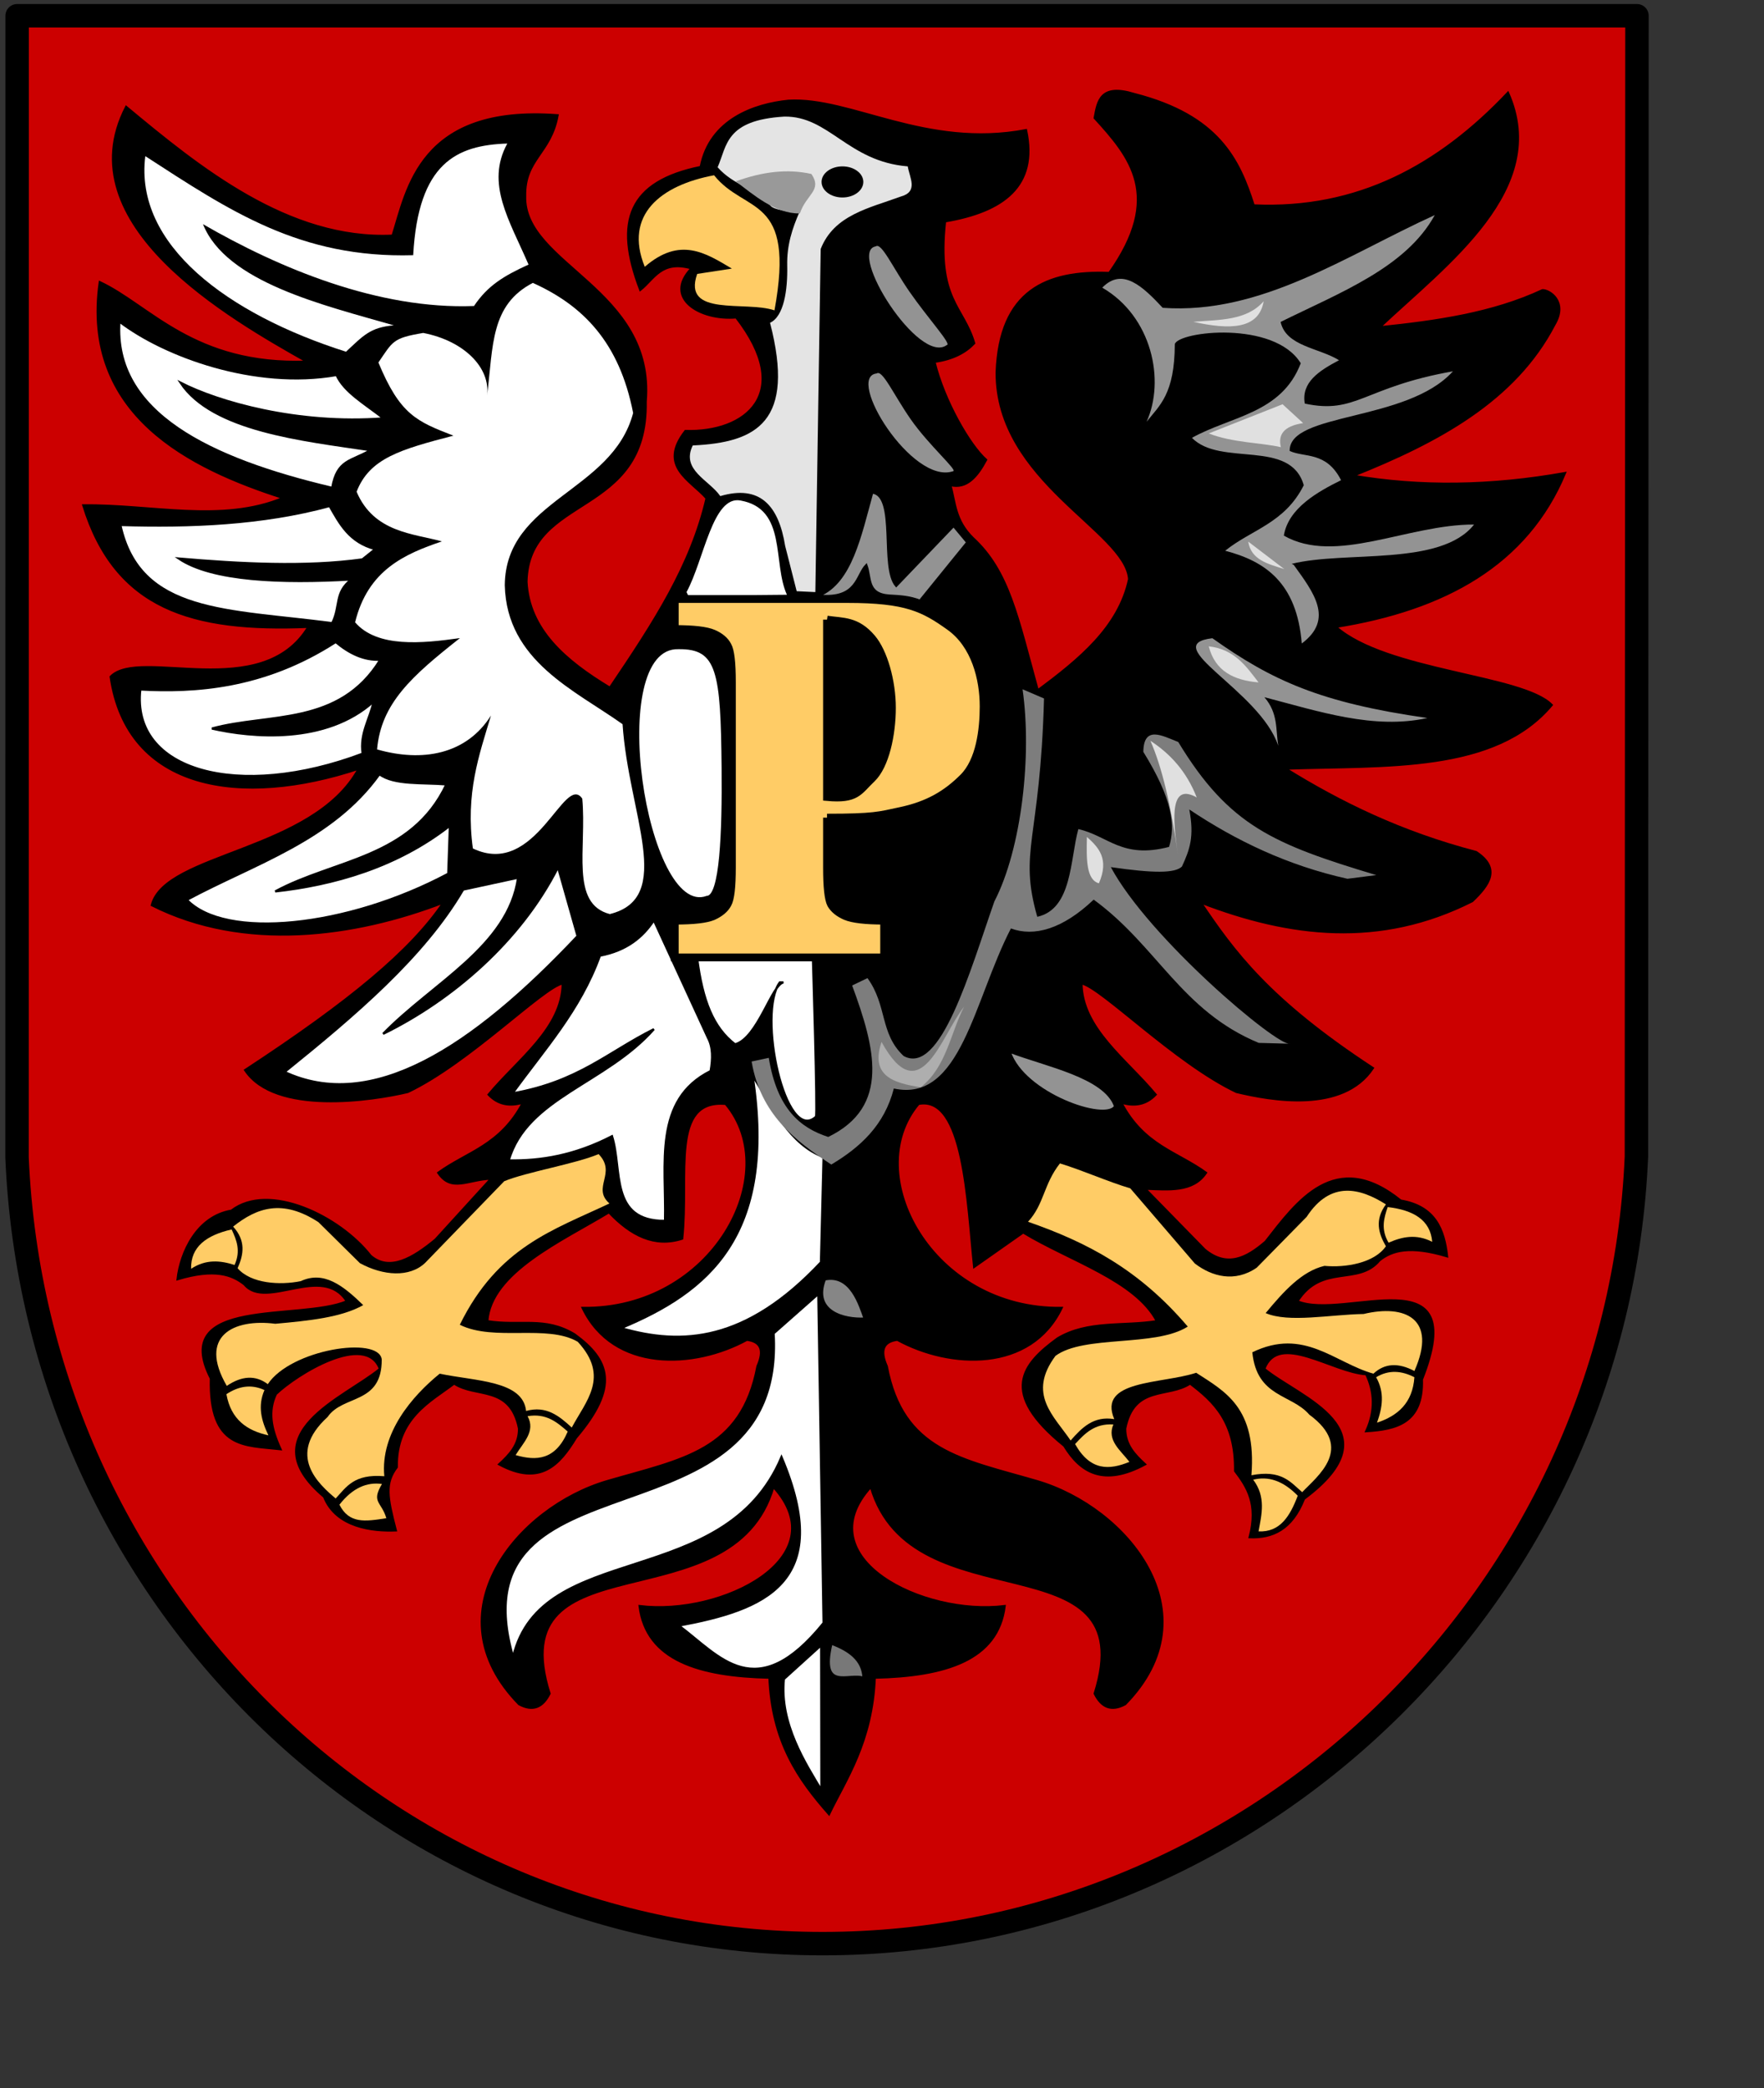
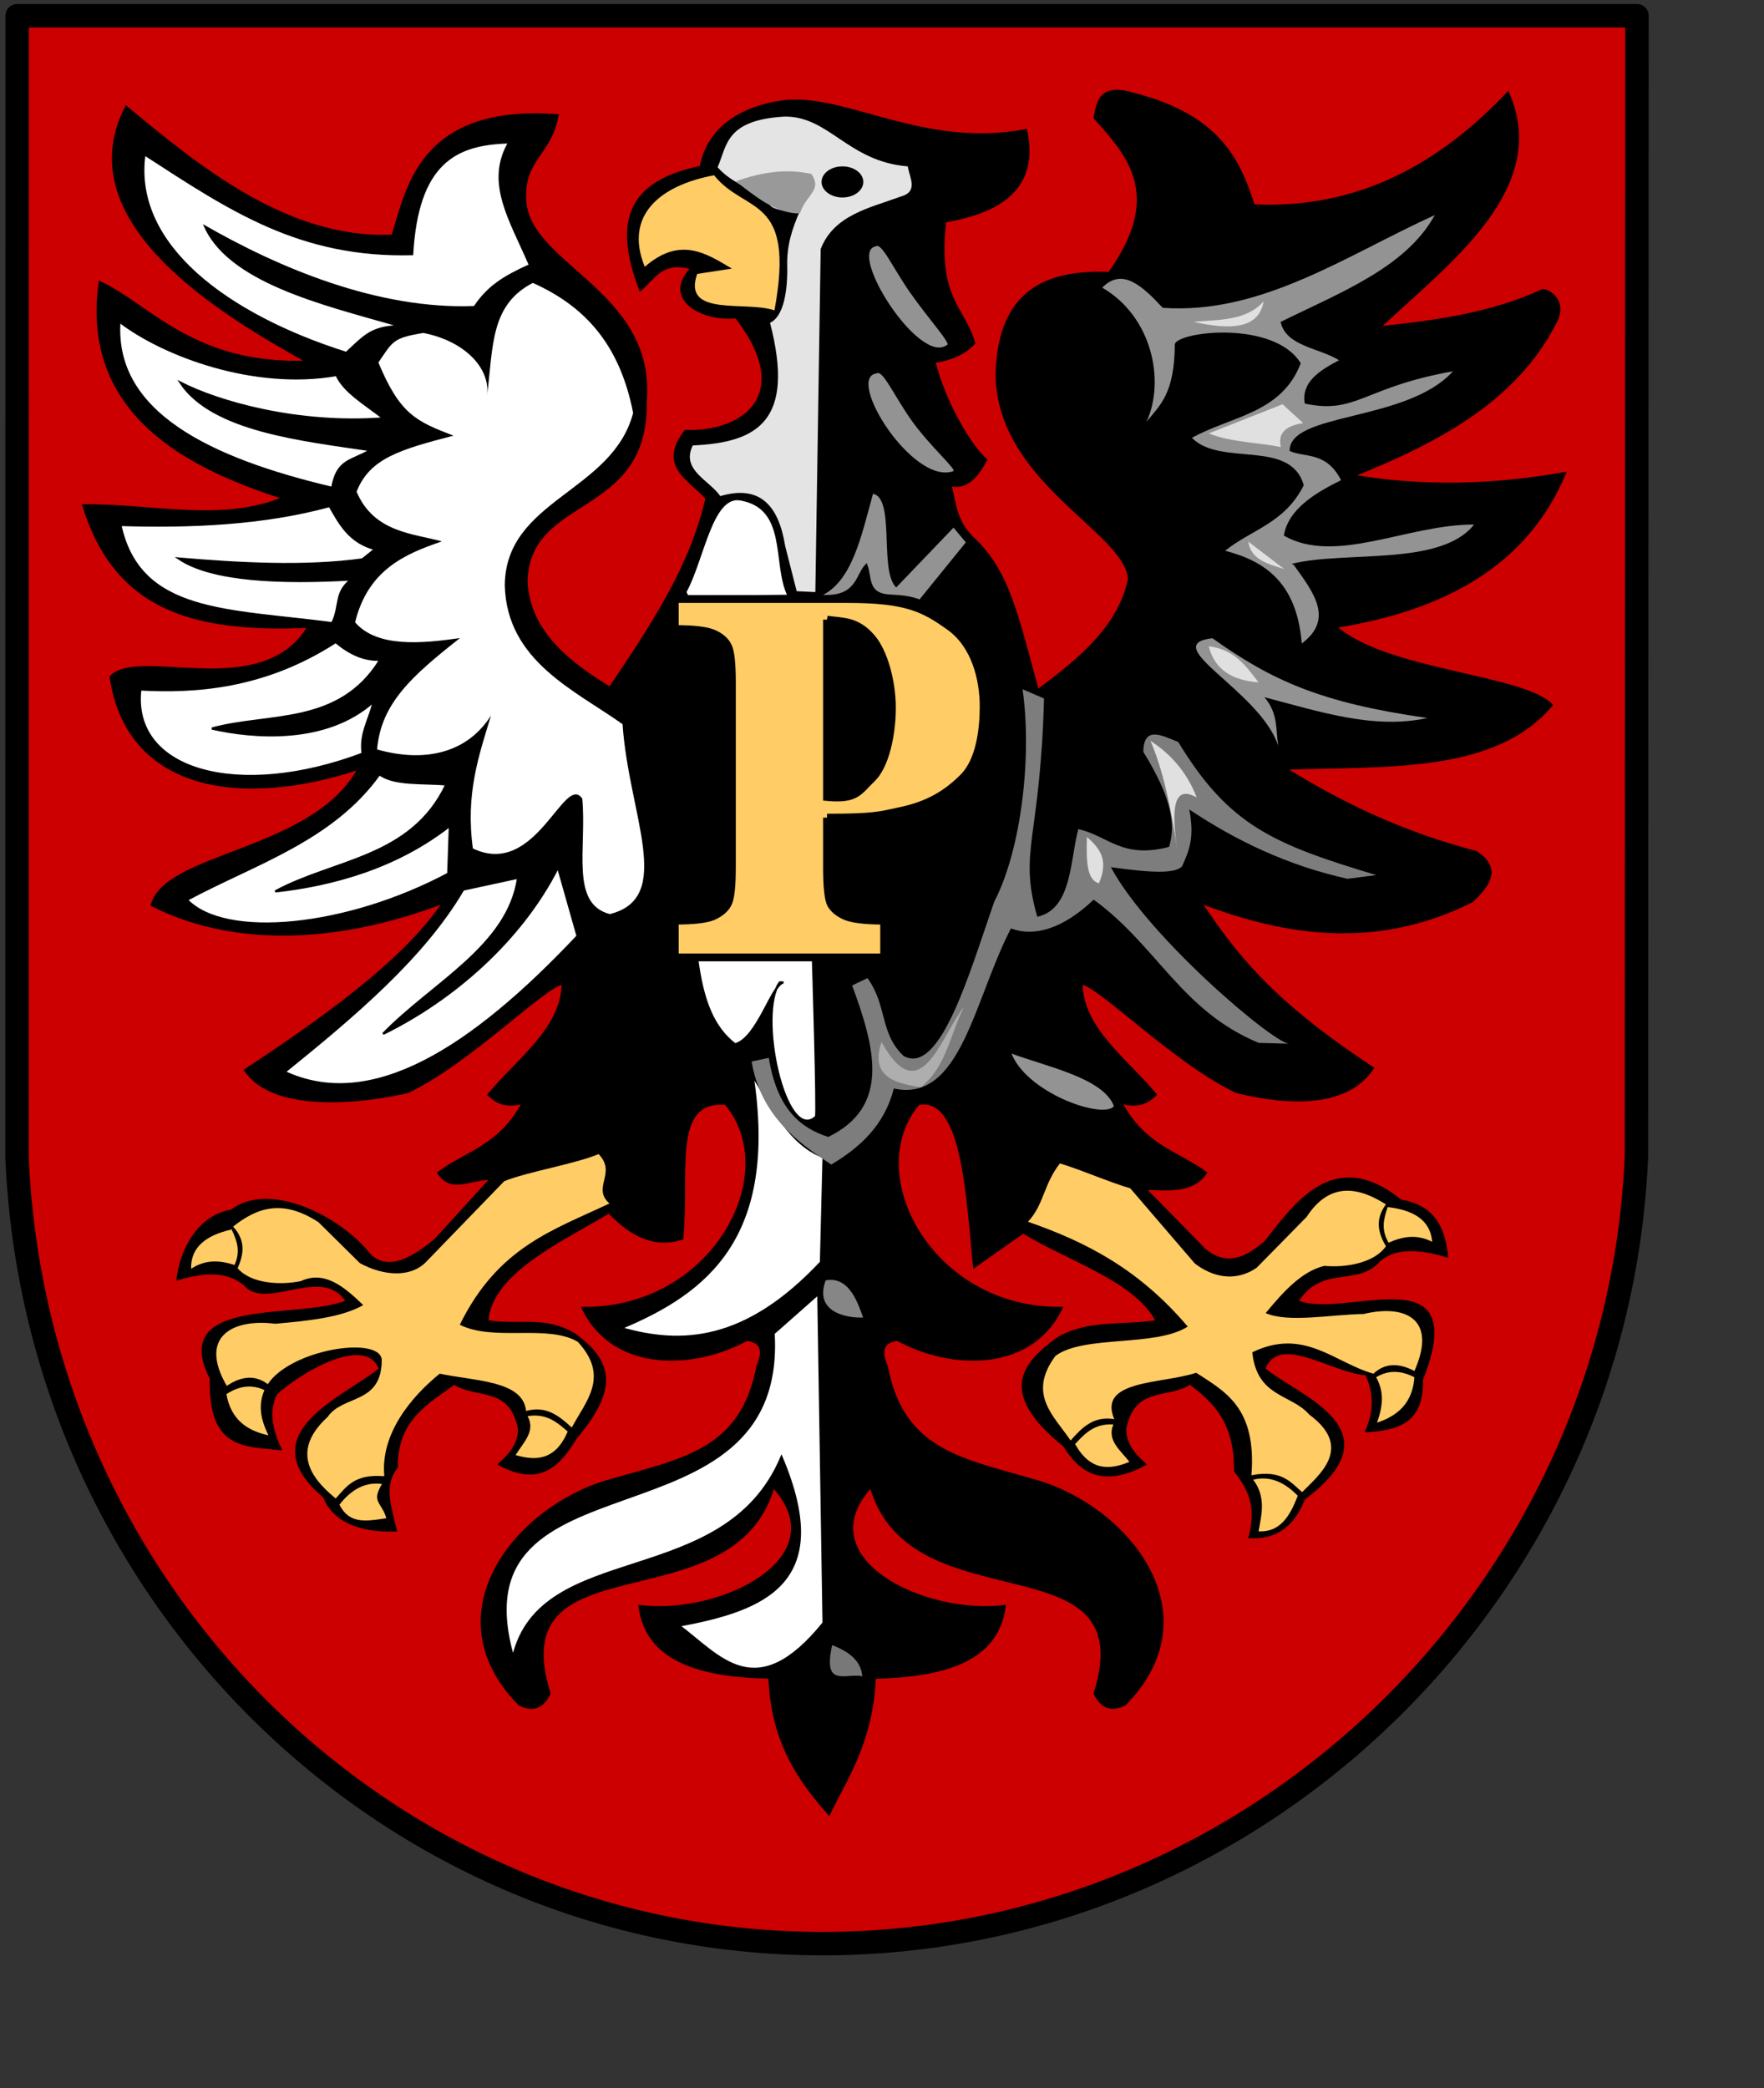
<svg xmlns="http://www.w3.org/2000/svg" xmlns:ns1="http://inkscape.sourceforge.net/DTD/sodipodi-0.dtd" xmlns:ns2="http://www.inkscape.org/namespaces/inkscape" xmlns:xlink="http://www.w3.org/1999/xlink" id="svg1325" ns1:version="0.32" ns2:version="0.42+devel" width="600pt" height="710pt" ns1:docbase="D:\Inkscape-rysunki\nowe" ns1:docname="POL_powiat_płocki_COA.svg" version="1.0">
  <rect width="100%" height="100%" fill="#333333" stroke="none" />
  <defs id="defs1328">
    <radialGradient r="7.793" fy="442.062" fx="258.885" cy="442.062" cx="258.885" gradientTransform="matrix(1.45,-0.12,0.116,1.4,-167.662,-145.507)" gradientUnits="userSpaceOnUse" id="radialGradient4548" xlink:href="#linearGradient3554" ns2:collect="always" />
    <radialGradient r="7.793" fy="442.062" fx="258.885" cy="442.062" cx="258.885" gradientTransform="matrix(1.45,-0.12,0.116,1.4,-167.662,-145.507)" gradientUnits="userSpaceOnUse" id="radialGradient4416" xlink:href="#linearGradient3554" ns2:collect="always" />
    <radialGradient r="7.793" fy="442.062" fx="258.885" cy="442.062" cx="258.885" gradientTransform="matrix(1.45,-0.12,0.116,1.4,-167.662,-145.507)" gradientUnits="userSpaceOnUse" id="radialGradient4098" xlink:href="#linearGradient3554" ns2:collect="always" />
    <radialGradient r="7.793" fy="442.062" fx="258.885" cy="442.062" cx="258.885" gradientTransform="matrix(1.45,-0.12,0.116,1.4,-167.662,-145.507)" gradientUnits="userSpaceOnUse" id="radialGradient3572" xlink:href="#linearGradient3554" ns2:collect="always" />
    <linearGradient id="linearGradient3554">
      <stop id="stop3556" offset="0" style="stop-color:#ffffff;stop-opacity:1;" />
      <stop id="stop3558" offset="1" style="stop-color:#000000;stop-opacity:1;" />
    </linearGradient>
  </defs>
  <ns1:namedview ns2:window-height="695" ns2:window-width="751" ns2:pageshadow="2" ns2:pageopacity="0.0" borderopacity="1.0" bordercolor="#666666" pagecolor="#ffffff" id="base" ns2:zoom="0.56338705" ns2:cx="398.28678" ns2:cy="423.94329" ns2:window-x="-4" ns2:window-y="-8" ns2:current-layer="svg1325" showborder="true" showguides="true" ns2:guide-bbox="true" ns2:showpageshadow="true" />
  <g id="g2473" transform="translate(-2,1)">
    <g id="g2418">
      <path style="opacity:1;fill:#cc0000;fill-opacity:1;fill-rule:evenodd;stroke:#000000;stroke-width:10.63;stroke-linecap:round;stroke-linejoin:round;stroke-miterlimit:4;stroke-dasharray:none;stroke-dashoffset:0;stroke-opacity:1" d="M 9.769,6.146 L 9.726,523.762 C 18.243,722.402 178.87,880.114 375.043,880.114 C 571.215,880.114 735.624,721.972 744.141,523.332 L 744.395,6.146 L 9.769,6.146 z " id="rect2571" ns1:nodetypes="ccsccc" />
      <g id="g2353" transform="translate(760.986,0)">
        <path ns1:nodetypes="cccccccsccccccccccccccccccccccccccccccccccccccccccccccccccccccccccccccccccccccccccccccccccccccccccccccccccccccccccccccccccccsccccccc" d="M -383.013,821.419 C -375.57,805.875 -363.315,788.7 -362.243,758.943 L -362.243,759.544 C -330.513,758.819 -306.415,751.734 -303.371,727.104 C -340.505,731.72 -393.37,705.309 -364.045,673.038 C -345.547,736.556 -239.877,694.908 -262.521,766.752 C -259.452,772.964 -254.976,774.955 -248.704,771.558 C -208.298,730.295 -247.816,682.367 -288.818,670.422 C -322.75,660.536 -349.581,656.913 -356.836,618.371 C -360.04,611.162 -358.438,607.157 -352.03,606.356 C -328.133,619.441 -291.54,621.082 -277.539,591.939 C -336.415,592.769 -369.206,531.223 -342.419,499.426 C -321.675,495.376 -320.283,544.13 -317.188,573.316 L -294.961,557.697 C -273.685,570.588 -244.16,579.354 -234.286,597.946 C -249.346,600.386 -265.72,597.564 -279.341,605.756 C -295.202,617.324 -306.241,630.222 -276.338,654.415 C -268.863,666.699 -258.328,672.861 -239.693,662.825 C -244.349,658.52 -248.761,654.053 -248.704,646.606 C -244.721,626.682 -229.154,632.823 -219.268,626.181 C -208.53,634.344 -198.566,643.503 -198.843,665.829 C -193.352,673.101 -188.303,680.741 -192.235,695.866 C -181.952,696.277 -173.1,692.396 -167.605,678.444 C -125.428,647.075 -169.601,632.787 -185.627,619.572 C -179.138,602.515 -154.859,621.034 -139.37,621.975 C -135.682,629.848 -135.059,638.334 -139.37,647.807 L -139.37,647.807 C -125.762,646.928 -113.552,644.184 -114.14,624.378 C -91.443,567.026 -149.276,597.997 -170.609,588.935 L -170.609,588.935 C -159.52,571.54 -143.122,582.085 -133.363,570.312 C -127.705,565.808 -119.518,563.471 -102.726,568.51 C -104.105,556.347 -108.092,545.923 -123.751,543.279 C -153.484,519.235 -170.919,543.874 -185.026,561.902 C -193.614,569.338 -202.486,573.933 -212.66,565.506 L -239.693,537.873 C -229.097,538.24 -218.017,539.574 -212.059,530.664 C -225.19,521.155 -240.24,518.361 -250.506,498.825 C -244.545,500.642 -239.247,499.807 -234.887,495.221 C -248.285,479.128 -268.305,465.243 -268.528,444.759 C -259.316,446.761 -226.077,480.804 -198.242,494.019 C -182.555,497.771 -149.952,503.731 -136.367,483.206 C -184.009,452.001 -199.753,429.91 -214.462,408.114 C -174.096,423.65 -133.273,428.665 -91.312,407.513 C -83.5,400.104 -78.336,392.695 -89.509,385.286 C -123.812,376.316 -151.283,362.79 -176.015,347.44 C -130.287,345.836 -81.067,349.336 -55.268,318.605 C -68.432,305.078 -130.222,303.438 -153.187,283.161 C -103.9,275.31 -66.556,254.919 -49.26,213.476 C -82.901,219.483 -114.941,219.884 -145.378,214.678 C -106.858,199.311 -71.969,180.592 -54.066,146.194 C -47.783,135.659 -56.468,130.387 -59.473,130.575 C -82.121,141.136 -107.555,144.732 -133.363,147.395 C -102.915,118.709 -55.756,84.606 -75.092,41.065 C -106.289,74.035 -143.245,94.337 -190.433,92.128 C -197.051,71.316 -206.368,51.449 -244.499,41.666 C -259.934,36.89 -261.141,44.762 -262.521,52.479 C -246.492,70.058 -231.216,87.956 -255.913,122.765 C -284.347,121.67 -305.631,130.671 -306.975,167.82 C -307.194,217.29 -248.46,239.686 -246.902,261.535 C -251.579,283.433 -269.522,297.961 -288.352,311.997 C -297.521,278.77 -301.436,257.947 -317.788,242.912 C -325.953,234.902 -325.777,226.893 -328.001,218.883 C -320.717,220.711 -315.884,215.186 -311.781,207.469 C -319.267,200.805 -330.853,180.756 -335.21,163.014 C -326.737,161.851 -321.028,158.683 -317.188,154.604 C -322.018,137.837 -334.266,134.939 -330.404,99.337 C -303.867,94.849 -288.235,83.273 -293.662,58.009 C -339.057,66.678 -373.207,43.013 -401.399,44.692 C -416.765,46.231 -437.067,53.161 -441.189,74.71 C -473.801,81.32 -480.568,99.212 -468.614,130.411 C -462.303,125.427 -459.086,116.729 -445.364,120.638 C -458.334,134.191 -441.352,144.291 -425.118,142.877 C -398.48,177.209 -420.615,195.265 -448.148,194.402 C -460.602,210.402 -445.898,216.512 -438.536,224.89 C -445.619,255.285 -461.8,280.367 -482.39,310.795 C -502.608,298.577 -519.073,284.482 -520.236,262.736 C -519.346,222.576 -465.19,233.879 -466.17,181.036 C -461.878,129.986 -521.678,118.952 -520.837,87.923 C -521.163,71.018 -509.263,68.672 -506.121,51.264 C -568.782,46.592 -574.323,85.038 -580.941,105.85 C -628.129,108.059 -668.744,74.95 -701.771,47.469 C -729.282,100.821 -654.712,143.197 -619.715,162.947 C -671.137,164.858 -691.083,137.477 -713.731,126.915 C -722.225,187.106 -672.75,211.203 -630.57,224.741 C -658.263,236.351 -690.302,227.717 -721.199,228.113 C -706.648,275.045 -672.048,285.373 -619.102,283.161 C -640.237,318.075 -695.624,292.271 -708.788,305.797 C -701.285,357.569 -649.321,365.047 -596.274,347.44 C -616.765,385.162 -684.086,385.66 -690.125,409.343 C -648.164,430.494 -598.193,423.65 -557.827,408.114 C -572.536,429.91 -600.172,452.916 -647.815,484.121 C -634.229,504.646 -589.734,497.771 -574.047,494.019 C -546.212,480.804 -512.973,446.761 -503.761,444.759 C -503.984,465.243 -524.003,479.128 -537.402,495.221 C -533.042,499.807 -527.744,500.642 -521.783,498.825 C -532.049,518.361 -547.099,521.155 -560.23,530.664 C -554.272,539.574 -546.852,533.666 -536.255,533.299 L -561.459,560.932 C -571.633,569.359 -582.334,575.741 -590.922,568.306 C -605.03,550.277 -637.101,534.787 -654.027,547.853 C -669.685,550.497 -677.07,566.732 -678.449,578.895 C -661.657,573.856 -653.732,576.786 -648.074,581.29 C -638.315,593.062 -612.769,571.54 -601.68,588.935 L -601.68,588.935 C -623.013,597.997 -682.383,586.68 -663.346,623.906 C -664.095,655.932 -648.007,654.115 -631.793,655.95 C -636.105,646.477 -637.551,638.825 -633.863,630.952 C -624.516,621.979 -593.151,602.515 -586.662,619.572 C -602.688,632.787 -645.946,648.905 -612.003,677.53 C -606.507,691.481 -589.774,693.181 -579.491,692.769 C -583.423,677.645 -584.546,671.392 -579.055,664.12 C -579.332,641.793 -563.759,634.344 -553.021,626.181 C -543.135,632.823 -527.568,626.682 -523.585,646.606 C -523.527,654.053 -527.94,658.52 -532.596,662.825 C -513.961,672.861 -505.256,663.039 -497.781,650.756 C -477.94,627.478 -482.576,615.494 -498.436,603.926 C -512.058,595.735 -522.943,600.386 -538.002,597.946 C -536.362,575.695 -504.093,561.44 -482.817,548.549 C -472.845,559.111 -462.019,564.553 -449.612,560.509 C -446.517,531.323 -455.188,497.206 -429.87,499.426 C -403.083,531.223 -435.874,592.769 -494.75,591.939 C -480.749,621.082 -444.156,619.441 -420.259,606.356 C -413.851,607.157 -412.249,611.162 -415.453,618.371 C -422.708,656.913 -449.539,660.536 -483.471,670.422 C -524.473,682.367 -563.991,730.295 -523.585,771.558 C -517.313,774.955 -512.837,772.964 -509.768,766.752 C -532.412,694.908 -426.742,736.556 -408.244,673.038 C -378.918,705.309 -431.783,731.72 -468.918,727.104 C -465.874,751.734 -441.776,758.819 -410.046,759.544 L -410.046,758.943 C -408.974,788.7 -396.719,805.875 -383.013,821.419 z " style="fill:#000000;fill-opacity:1;fill-rule:evenodd;stroke:#000000;stroke-width:1px;stroke-linecap:butt;stroke-linejoin:miter;stroke-opacity:1" id="path2253" />
        <g id="g2270">
          <path style="fill:#ffcc66;fill-opacity:1;fill-rule:evenodd;stroke:none;stroke-width:1px;stroke-linecap:butt;stroke-linejoin:miter;stroke-opacity:1" d="M -292.76,552.865 C -285.394,544.851 -285.755,535.897 -278.288,526.413 C -267.652,529.671 -256.612,534.683 -246.379,537.722 L -217.108,571.787 C -209.351,577.756 -198.919,580.52 -189.026,573.669 L -166.407,550.647 C -155.552,533.99 -142.057,537.628 -130.46,544.992 C -135.586,551.961 -133.877,558.075 -130.46,563.975 C -135.735,571.602 -148.789,573.765 -158.329,572.861 C -168.568,575.262 -176.866,584.453 -184.987,594.268 C -174.561,598.787 -155.765,594.935 -140.557,594.672 C -121.963,590.225 -106.906,596.611 -117.535,620.522 C -124.789,616.681 -131.014,616.958 -136.115,621.733 C -153.817,616.78 -167.573,600.644 -191.045,612.04 C -188.968,632.601 -173.321,630.841 -165.195,640.313 C -144.442,655.539 -161.653,668.283 -168.427,675.452 C -173.769,670.853 -177.839,665.142 -191.449,667.778 C -189.045,637.243 -203.219,629.918 -216.491,621.329 C -232.294,626.479 -261.271,624.494 -253.65,642.332 C -262.984,640.773 -268.334,646.187 -273.441,652.026 C -281.038,640.828 -293.198,630.999 -280.307,613.655 C -267.307,604.074 -235.06,609.778 -220.317,600.388 C -242.488,574.355 -266.122,562.145 -292.76,552.865 z " id="path2260" ns1:nodetypes="ccccccccccccccccccccccc" />
          <path style="fill:#ffcc66;fill-opacity:1;fill-rule:evenodd;stroke:none;stroke-width:1px;stroke-linecap:butt;stroke-linejoin:miter;stroke-opacity:1" d="M -129.652,546.204 C -131.369,551.219 -132.813,556.289 -129.248,562.36 C -123.083,559.633 -116.691,558.271 -109.457,561.956 C -110.295,551.99 -118.065,547.57 -129.652,546.204 z " id="path2262" ns1:nodetypes="cccc" />
          <path style="opacity:1;color:#000000;fill:#ffcc66;fill-opacity:1;fill-rule:nonzero;stroke:none;stroke-width:1px;stroke-linecap:butt;stroke-linejoin:miter;marker:none;marker-start:none;marker-mid:none;marker-end:none;stroke-miterlimit:4;stroke-dasharray:none;stroke-dashoffset:0;stroke-opacity:1;visibility:visible;display:inline;overflow:visible" d="M -134.903,623.349 C -129.114,619.87 -123.324,620.373 -117.535,623.349 C -118.348,635.057 -125.1,640.826 -134.499,643.948 C -132.018,637.082 -130.968,630.215 -134.903,623.349 z " id="path2264" ns1:nodetypes="cccc" />
          <path style="opacity:1;color:#000000;fill:#ffcc66;fill-opacity:1;fill-rule:nonzero;stroke:none;stroke-width:1px;stroke-linecap:butt;stroke-linejoin:miter;marker:none;marker-start:none;marker-mid:none;marker-end:none;stroke-miterlimit:4;stroke-dasharray:none;stroke-dashoffset:0;stroke-opacity:1;visibility:visible;display:inline;overflow:visible" d="M -190.641,669.797 C -183.91,668.102 -177.178,670.15 -170.446,677.068 C -173.89,686.173 -178.381,693.707 -188.218,693.224 C -186.788,685.415 -184.774,677.606 -190.641,669.797 z " id="path2266" ns1:nodetypes="cccc" />
          <path style="opacity:1;color:#000000;fill:#ffcc66;fill-opacity:1;fill-rule:nonzero;stroke:none;stroke-width:1px;stroke-linecap:butt;stroke-linejoin:miter;marker:none;marker-start:none;marker-mid:none;marker-end:none;stroke-miterlimit:4;stroke-dasharray:none;stroke-dashoffset:0;stroke-opacity:1;visibility:visible;display:inline;overflow:visible" d="M -254.054,644.756 C -257.14,651.985 -250.747,656.505 -246.783,661.719 C -255.85,665.433 -264.49,665.945 -271.421,653.641 C -267.053,648.904 -262.632,644.231 -254.054,644.756 z " id="path2268" ns1:nodetypes="cccc" />
        </g>
        <g transform="matrix(-0.994,0.107,0.107,0.994,-841.251,27.3)" id="g2277">
          <path ns1:nodetypes="ccccccccccccccccccccccc" id="path2279" d="M -301.316,552.832 C -293.95,544.819 -306.272,539.524 -298.805,530.04 C -288.169,533.298 -265.168,534.651 -254.936,537.69 L -215.33,570.646 C -207.573,576.615 -195.765,574.48 -185.872,567.629 L -169.159,547.141 C -154.042,534.779 -142.057,537.628 -130.46,544.992 C -135.586,551.961 -133.877,558.075 -130.46,563.975 C -135.735,571.602 -148.789,573.765 -158.329,572.861 C -169.223,569.155 -177.203,576.887 -185.323,586.702 C -174.898,591.221 -159.976,591.11 -144.769,590.847 C -126.174,586.401 -109.239,592.585 -119.868,616.495 C -127.122,612.655 -133.347,612.932 -138.447,617.707 C -150.531,603.123 -190.792,601.235 -191.045,612.04 C -188.968,632.601 -171.946,625.942 -163.821,635.414 C -143.067,650.64 -156.738,665.38 -163.511,672.549 C -168.853,667.95 -172.924,662.239 -186.534,664.875 C -186.779,645.077 -203.219,629.918 -216.491,621.329 C -232.294,626.479 -253.721,628.435 -253.65,642.332 C -262.984,640.773 -268.334,646.187 -273.441,652.026 C -281.038,640.828 -293.198,630.999 -280.307,613.655 C -267.307,604.074 -242.676,609.645 -227.934,600.255 C -248.982,566.974 -274.678,562.113 -301.316,552.832 z " style="fill:#ffcc66;fill-opacity:1;fill-rule:evenodd;stroke:none;stroke-width:1px;stroke-linecap:butt;stroke-linejoin:miter;stroke-opacity:1" />
          <path ns1:nodetypes="cccc" id="path2281" d="M -129.652,546.204 C -131.369,551.219 -132.813,556.289 -129.248,562.36 C -123.083,559.633 -116.691,558.271 -109.457,561.956 C -110.295,551.99 -118.065,547.57 -129.652,546.204 z " style="fill:#ffcc66;fill-opacity:1;fill-rule:evenodd;stroke:none;stroke-width:1px;stroke-linecap:butt;stroke-linejoin:miter;stroke-opacity:1" />
          <path ns1:nodetypes="cccc" id="path2283" d="M -136.665,620.212 C -130.876,616.733 -125.086,617.236 -119.297,620.212 C -120.11,631.92 -126.862,637.689 -136.261,640.811 C -133.78,633.944 -132.73,627.078 -136.665,620.212 z " style="opacity:1;color:#000000;fill:#ffcc66;fill-opacity:1;fill-rule:nonzero;stroke:none;stroke-width:1px;stroke-linecap:butt;stroke-linejoin:miter;marker:none;marker-start:none;marker-mid:none;marker-end:none;stroke-miterlimit:4;stroke-dasharray:none;stroke-dashoffset:0;stroke-opacity:1;visibility:visible;display:inline;overflow:visible" />
          <path ns1:nodetypes="cccc" id="path2285" d="M -185.105,668.253 C -178.373,666.558 -171.642,668.606 -164.91,675.523 C -168.354,684.629 -175.581,684.379 -185.418,683.895 C -183.988,676.087 -179.237,676.062 -185.105,668.253 z " style="opacity:1;color:#000000;fill:#ffcc66;fill-opacity:1;fill-rule:nonzero;stroke:none;stroke-width:1px;stroke-linecap:butt;stroke-linejoin:miter;marker:none;marker-start:none;marker-mid:none;marker-end:none;stroke-miterlimit:4;stroke-dasharray:none;stroke-dashoffset:0;stroke-opacity:1;visibility:visible;display:inline;overflow:visible" />
          <path ns1:nodetypes="cccc" id="path2287" d="M -254.054,644.756 C -257.14,651.985 -250.747,656.505 -246.783,661.719 C -255.85,665.433 -264.49,665.945 -271.421,653.641 C -267.053,648.904 -262.632,644.231 -254.054,644.756 z " style="opacity:1;color:#000000;fill:#ffcc66;fill-opacity:1;fill-rule:nonzero;stroke:none;stroke-width:1px;stroke-linecap:butt;stroke-linejoin:miter;marker:none;marker-start:none;marker-mid:none;marker-end:none;stroke-miterlimit:4;stroke-dasharray:none;stroke-dashoffset:0;stroke-opacity:1;visibility:visible;display:inline;overflow:visible" />
        </g>
        <path ns1:nodetypes="cccccc" id="path2289" d="M -466.573,119.952 C -476.185,96.336 -459.238,82.937 -435.145,78.452 C -420.935,96.263 -398.079,86.998 -407.747,139.695 C -420.809,135.237 -449.74,142.871 -442.801,123.175 L -427.087,120.758 C -438.896,113.726 -450.581,106.072 -466.573,119.952 z " style="fill:#ffcc66;fill-opacity:1;fill-rule:evenodd;stroke:none;stroke-width:1px;stroke-linecap:butt;stroke-linejoin:miter;stroke-opacity:1" />
        <path ns1:nodetypes="ccsc" id="path2291" d="M -361.815,110.685 C -374.864,112.982 -342.224,164.743 -329.582,155.408 C -327.213,155.199 -338.131,143.322 -346.461,131.325 C -354.188,120.198 -359.181,108.798 -361.815,110.685 z " style="fill:#939393;fill-opacity:1;fill-rule:evenodd;stroke:none;stroke-width:1px;stroke-linecap:butt;stroke-linejoin:miter;stroke-opacity:1" />
        <path style="fill:#939393;fill-opacity:1;fill-rule:evenodd;stroke:none;stroke-width:1px;stroke-linecap:butt;stroke-linejoin:miter;stroke-opacity:1" d="M -361.412,168.301 C -375.746,169.858 -345.289,218.925 -326.762,212.622 C -324.393,212.413 -337.728,200.939 -346.059,188.942 C -353.785,177.814 -358.779,166.414 -361.412,168.301 z " id="path2293" ns1:nodetypes="ccsc" />
        <path ns1:nodetypes="cccc" id="path2295" d="M -447.636,267.418 C -439.661,252.802 -435.807,223.348 -423.058,225.918 C -401.949,229.796 -408.715,254.115 -402.107,268.627 L -446.83,269.029" style="fill:#ffffff;fill-opacity:1;fill-rule:evenodd;stroke:none;stroke-width:1px;stroke-linecap:butt;stroke-linejoin:miter;stroke-opacity:1" />
        <path ns1:nodetypes="ccccccccc" id="path2297" d="M -387.602,269.029 C -372.986,262.988 -368.909,241.993 -363.427,222.292 C -352.145,223.581 -359.801,256.273 -352.548,264.597 L -326.52,237.442 L -320.327,244.877 L -341.785,271.32 C -346.483,269.532 -350.363,269.284 -355.81,268.994 C -366.034,268.258 -363.935,260.882 -366.102,255.153 C -370.684,259.818 -370.05,270.736 -387.602,269.029 z " style="fill:#939393;fill-opacity:1;fill-rule:evenodd;stroke:#000000;stroke-width:1px;stroke-linecap:butt;stroke-linejoin:miter;stroke-opacity:1" />
        <path d="M -389.213,267.418 L -386.796,111.894 C -380.742,96.428 -364.777,93.351 -350.534,88.122 C -342.365,85.92 -346.454,79.633 -347.31,74.423 C -374.44,72.238 -383.035,51.498 -403.315,51.86 C -430.073,53.448 -429.242,65.068 -433.534,74.826 C -426.045,83.298 -416.731,83.993 -409.502,92.329 C -408.011,94.048 -400.97,95.341 -396.307,94.838 C -399.675,102.602 -402.18,110.001 -401.975,119.427 C -401.732,130.573 -403.482,142.451 -409.762,145.335 C -398.193,190.032 -415.546,199.607 -444.815,200.937 C -450.25,212.083 -437.391,216.576 -432.325,223.903 C -414.363,218.605 -405.856,228.164 -402.912,246.466 L -397.675,267.015 L -389.213,267.418 z M -367.456,81.474 C -367.456,85.366 -371.698,88.525 -376.924,88.525 C -382.151,88.525 -386.393,85.366 -386.393,81.474 C -386.393,77.582 -382.151,74.423 -376.924,74.423 C -371.724,74.423 -367.497,77.546 -367.456,81.418" style="color:#000000;fill:#e4e4e4;fill-opacity:1;fill-rule:nonzero;stroke:none;stroke-width:1px;stroke-linecap:butt;stroke-linejoin:miter;marker:none;marker-start:none;marker-mid:none;marker-end:none;stroke-miterlimit:4;stroke-dashoffset:0;stroke-opacity:1;visibility:visible;display:inline;overflow:visible" id="path2299" ns1:nodetypes="ccccccccccccccccsssc" />
-         <path ns1:nodetypes="cscc" id="path2306" d="M -451.262,292.801 C -433.238,292.56 -431.635,303.424 -431.231,347.279 C -430.958,376.789 -432.114,405.488 -438.369,405.617 C -466.445,416.031 -485.36,291.74 -451.262,292.801 z " style="fill:#ffffff;fill-opacity:1;fill-rule:evenodd;stroke:#000000;stroke-width:1px;stroke-linecap:butt;stroke-linejoin:miter;stroke-opacity:1" />
        <path ns1:nodetypes="ccccccccc" id="path2308" d="M -528.922,64.073 C -538.837,82.215 -528.026,98.733 -519.283,118.948 C -530.568,124.092 -537.831,128.501 -544.018,137.723 C -587.303,139.399 -632.324,120.637 -666.93,100.624 C -656.422,126.997 -612.292,137.301 -580.372,146.496 C -591.198,147.375 -594.367,151.33 -602.073,158.448 C -655.788,141.37 -698.135,109.96 -693.089,69.786 C -654.815,94.561 -622.992,116.154 -571.598,114.69 C -569.305,72.767 -551.847,64.828 -528.922,64.073 z " style="fill:#ffffff;fill-opacity:1;fill-rule:evenodd;stroke:none;stroke-width:1px;stroke-linecap:butt;stroke-linejoin:miter;stroke-opacity:1" />
        <path ns1:nodetypes="ccccccc" id="path2310" d="M -590.921,203.078 C -599.876,208.267 -606.101,207.297 -608.324,220.179 C -663.668,207.127 -707.699,186.113 -704.828,144.774 C -684.516,160.314 -643.455,175.498 -606.371,168.997 C -602.895,176.715 -593.589,181.97 -585.042,188.674 C -624.145,191.649 -660.055,181.225 -677.088,172.514 C -662.555,194.246 -622.027,198.416 -590.921,203.078 z " style="fill:#ffffff;fill-opacity:1;fill-rule:evenodd;stroke:#000000;stroke-width:1px;stroke-linecap:butt;stroke-linejoin:miter;stroke-opacity:1" />
        <path ns1:nodetypes="cccccccc" id="path2312" d="M -588.789,247.919 C -600.513,244.851 -604.863,236.516 -609.497,228.384 C -640.118,236.704 -672.768,237.935 -704.419,236.989 C -695.617,277.477 -655.654,275.26 -608.324,281.52 C -604.379,273.53 -607.405,267.773 -599.658,261.683 C -631.031,263.476 -662.786,262.425 -677.87,252.217 C -649.988,254.597 -620.543,256.194 -594.65,252.608 L -588.789,247.919 z " style="fill:#ffffff;fill-opacity:1;fill-rule:evenodd;stroke:#000000;stroke-width:1px;stroke-linecap:butt;stroke-linejoin:miter;stroke-opacity:1" />
        <path ns1:nodetypes="ccccccc" id="path2314" d="M -586.493,298.053 C -593.86,298.458 -600.503,295.247 -606.746,290.036 C -639.375,311.129 -670.844,312.865 -695.353,311.555 C -699.563,348.649 -650.73,361.89 -594.51,340.669 C -595.917,331.531 -591.091,324.683 -589.544,317.008 C -611.153,336.518 -644.841,333.379 -662.864,329.276 C -637.22,322.215 -605.056,328.381 -586.493,298.053 z " style="fill:#ffffff;fill-opacity:1;fill-rule:evenodd;stroke:#000000;stroke-width:1px;stroke-linecap:butt;stroke-linejoin:miter;stroke-opacity:1" />
        <path ns1:nodetypes="ccccccc" id="path2316" d="M -586.915,349.951 C -580.255,354.964 -567.286,353.669 -556.536,354.593 C -572.363,388.129 -607.348,388.574 -634.172,403.116 C -607.842,400.186 -579.117,392.231 -554.945,373.321 L -555.692,395.099 C -601.718,419.634 -656.919,425.122 -674.256,406.913 C -643.45,390.371 -608.404,379.953 -586.915,349.951 z " style="fill:#ffffff;fill-opacity:1;fill-rule:evenodd;stroke:#000000;stroke-width:1px;stroke-linecap:butt;stroke-linejoin:miter;stroke-opacity:1" />
        <path ns1:nodetypes="ccccccc" id="path2318" d="M -524.014,396.884 L -548.941,402.272 C -566.748,432.668 -597.764,459 -629.953,484.971 C -590.667,503.322 -545.303,474.573 -497.043,423.369 L -505.903,392.145 C -522.805,425.608 -553.879,452.315 -585.228,467.672 C -562.745,444.566 -528.441,428.015 -524.014,396.884 z " style="fill:#ffffff;fill-opacity:1;fill-rule:evenodd;stroke:#000000;stroke-width:1px;stroke-linecap:butt;stroke-linejoin:miter;stroke-opacity:1" />
-         <path ns1:nodetypes="cccccccccc" id="path2320" d="M -462.444,416.196 L -437.971,469.36 C -435.589,473.77 -435.733,479.021 -436.705,484.55 C -462.87,497.557 -456.757,526.703 -457.38,552.481 C -482.673,552.64 -476.621,529.29 -481.431,514.085 C -498.302,522.78 -513.638,525.333 -528.266,525.056 C -520.041,496.652 -484.301,490.27 -462.444,465.562 C -483.577,476.163 -496.8,489.415 -526.578,494.676 C -512.331,474.887 -495.952,457.23 -486.916,432.229 C -475.039,429.984 -467.585,424.053 -462.444,416.196 z " style="fill:#ffffff;fill-opacity:1;fill-rule:evenodd;stroke:#000000;stroke-width:1px;stroke-linecap:butt;stroke-linejoin:miter;stroke-opacity:1" />
        <path ns1:nodetypes="ccccc" id="path2322" d="M -417.697,486.511 C -408.577,501.274 -400.667,517.852 -385.475,523.507 L -386.668,571.244 C -420.651,607.434 -449.703,609.111 -477.368,601.079 C -438.06,584.734 -406.657,559.497 -417.697,486.511 z " style="fill:#ffffff;fill-opacity:1;fill-rule:evenodd;stroke:#000000;stroke-width:1px;stroke-linecap:butt;stroke-linejoin:miter;stroke-opacity:1" />
        <path ns1:nodetypes="ccccccc" id="path2324" d="M -408.15,603.466 L -387.861,585.565 L -385.475,734.742 C -416.189,772.69 -432.579,749.755 -451.113,735.936 C -412.707,728.789 -380.321,716.827 -404.569,659.557 C -430.396,720.82 -513.785,696.739 -526.298,750.257 C -554.145,653.639 -402.309,704.125 -408.15,603.466 z " style="fill:#ffffff;fill-opacity:1;fill-rule:evenodd;stroke:#000000;stroke-width:1px;stroke-linecap:butt;stroke-linejoin:miter;stroke-opacity:1" />
        <path id="path2326" d="M -387.861,749.063 C -387.464,749.063 -387.066,749.063 -387.861,749.063 z " style="fill:none;fill-opacity:0.75;fill-rule:evenodd;stroke:#000000;stroke-width:1px;stroke-linecap:butt;stroke-linejoin:miter;stroke-opacity:1" />
-         <path ns1:nodetypes="cccc" id="path2328" d="M -403.477,760.148 C -405.565,780.345 -393.525,798.674 -386.466,810.555 L -386.567,744.836 L -403.477,760.148 z " style="fill:#ffffff;fill-opacity:1;fill-rule:evenodd;stroke:#000000;stroke-width:1px;stroke-linecap:butt;stroke-linejoin:miter;stroke-opacity:1" />
        <path id="path2330" d="M -382.254,742.172 C -382.254,742.496 -382.254,742.82 -382.254,742.172 z " style="fill:none;fill-opacity:0.75;fill-rule:evenodd;stroke:#000000;stroke-width:1px;stroke-linecap:butt;stroke-linejoin:miter;stroke-opacity:1" />
        <path ns1:nodetypes="ccc" id="path2332" d="M -367.365,759.65 C -367.69,751.451 -373.888,747.168 -381.931,744.114 C -387.179,766.133 -373.798,757.101 -367.365,759.65 z " style="fill:#787878;fill-opacity:1;fill-rule:evenodd;stroke:#000000;stroke-width:1px;stroke-linecap:butt;stroke-linejoin:miter;stroke-opacity:1" />
        <path ns1:nodetypes="ccc" id="path2334" d="M -384.899,578.993 C -373.066,576.514 -369.037,590.841 -366.851,596.762 C -376.266,597.286 -390.534,593.586 -384.899,578.993 z " style="fill:#868686;fill-opacity:1;fill-rule:evenodd;stroke:#000000;stroke-width:1px;stroke-linecap:butt;stroke-linejoin:miter;stroke-opacity:1" />
        <path ns1:nodetypes="ccccccccccccccccccccccc" id="path2336" d="M -203.347,248.672 C -191.369,238.996 -176.403,236.293 -167.704,218.969 C -173.798,197.753 -205.405,210.754 -218.426,197.492 C -200.987,187.703 -177.787,186.556 -169.075,163.677 C -181.076,144.145 -224.438,149.152 -226.195,154.995 C -226.264,177.631 -233.072,182.748 -238.989,190.181 C -230.52,171.569 -236.473,142.526 -259.096,129.405 C -249.956,120.046 -240.817,128.779 -231.678,138.544 C -186.935,141.711 -148.521,114.816 -108.299,96.504 C -121.378,120.32 -151.185,131.589 -178.214,144.942 C -175.764,156.051 -160.726,156.67 -151.71,162.306 C -160.849,167.096 -168.907,172.366 -167.247,181.956 C -143.866,186.984 -140.651,174.501 -100.074,167.333 C -120.934,190.448 -174.466,185.775 -174.101,203.433 C -167.399,206.551 -157.498,203.506 -150.796,216.684 C -161.325,221.912 -174.711,229.306 -176.743,241.817 C -153.263,255.222 -120.652,236.702 -90.478,236.791 C -105.582,255.956 -148.924,248.536 -173.187,254.612 L -173.187,254.612 L -173.187,254.612 L -172.273,255.069 C -163.444,267.33 -153.748,279.635 -168.618,290.712 C -170.845,263.034 -185.4,253.375 -203.347,248.672 z " style="fill:#939393;fill-opacity:1;fill-rule:evenodd;stroke:none;stroke-width:1px;stroke-linecap:butt;stroke-linejoin:miter;stroke-opacity:1" />
        <path ns1:nodetypes="ccscccc" id="path2338" d="M -442.86,433.241 L -390.318,433.241 C -390.318,433.241 -388.113,504.487 -388.928,505.245 C -402.841,518.183 -415.765,458.278 -405.33,444.362 L -403.662,444.362 C -408.849,445.08 -415.361,469.652 -425.624,472.44 C -435.53,464.844 -440.359,452.684 -442.86,433.241 z " style="fill:#ffffff;fill-opacity:1;fill-rule:evenodd;stroke:#000000;stroke-width:1px;stroke-linecap:butt;stroke-linejoin:miter;stroke-opacity:1" />
        <path ns1:nodetypes="ccc" id="path2340" d="M -301.078,475.776 C -284.583,482.078 -257.981,487.093 -253.262,500.518 C -257.464,507.744 -294.741,494.936 -301.078,475.776 z " style="fill:#939393;fill-opacity:1;fill-rule:evenodd;stroke:#000000;stroke-width:1px;stroke-linecap:butt;stroke-linejoin:miter;stroke-opacity:1" />
        <path ns1:nodetypes="cccccccccccccccccccccccccc" id="path2342" d="M -372.525,445.752 C -362.093,474.037 -355.045,500.661 -383.368,514.419 C -395.993,510.343 -406.545,501.778 -410.334,478.556 L -418.118,480.224 C -414.012,504.201 -398.47,516.067 -381.977,526.929 C -368.869,519.094 -357.89,509.131 -353.621,492.456 C -323.255,499.069 -317.341,452.376 -300.522,419.897 C -290.031,423.789 -277.075,420.233 -262.992,406.831 C -234.179,427.797 -223.249,457.251 -188.121,471.782 L -174.03,472.162 C -179.895,473.262 -237.896,424.354 -255.208,392.097 C -235.87,394.902 -226.03,394.928 -222.959,391.819 C -219.345,384.012 -217.308,378.219 -219.623,365.964 C -198.405,380.135 -175.037,391.349 -147.898,397.379 L -134.832,395.711 C -181.339,381.702 -201.568,373.407 -224.627,335.384 C -231.94,332.489 -240.282,327.735 -240.473,339.832 C -227.155,361.389 -225.834,373.208 -228.797,382.923 C -250.177,388.539 -256.505,377.849 -269.942,374.861 C -273.725,388.465 -272.651,411.122 -288.568,414.615 C -297.147,384.505 -287.231,380.152 -285.51,315.646 L -295.24,311.476 C -290.937,341.337 -295.632,383.735 -308.028,407.665 C -319.05,439.104 -332.435,486.867 -349.173,477.722 C -360.073,467.529 -356.536,454.833 -365.575,442.416 L -372.525,445.752 z " style="fill:#7d7d7d;fill-opacity:1;fill-rule:evenodd;stroke:none;stroke-width:1px;stroke-linecap:butt;stroke-linejoin:miter;stroke-opacity:1" />
        <path ns1:nodetypes="ccccc" id="path2344" d="M -209.16,288.329 C -182.151,307.493 -160.231,317.567 -111.657,324.499 C -135.909,329.837 -160.782,321.524 -185.57,315.063 C -179.238,322.402 -180.484,329.741 -179.28,337.08 C -187.567,312.021 -234.444,291.29 -209.16,288.329 z " style="fill:#939393;fill-opacity:1;fill-rule:evenodd;stroke:none;stroke-width:1px;stroke-linecap:butt;stroke-linejoin:miter;stroke-opacity:1" />
        <path ns1:nodetypes="cccccccccccccccccc" id="path2346" d="M -517.349,127.247 C -536.531,137.21 -535.296,155.584 -538.068,178.311 C -536.529,165.617 -548.551,153.523 -567.043,149.934 C -580.934,152.25 -580.789,153.711 -587.376,163.332 C -577.57,186.984 -570.032,190.051 -553.346,196.502 C -577.211,202.718 -591.412,206.706 -597.262,221.928 C -589.375,240.497 -571.484,240.823 -558.613,244.441 C -575.334,250.129 -592.097,257.316 -597.947,281.123 C -587.894,292.747 -567.467,290.684 -550.395,288.27 C -572.24,305.466 -586.187,317.894 -587.974,338.736 C -567.626,344.569 -547.566,341.181 -536.312,323.371 C -541.722,341.323 -547.946,358.624 -544.53,383.636 C -515.767,397.382 -503.141,349.134 -494.923,361.037 C -492.827,383.489 -500.523,408.714 -482.422,413.383 C -452.853,406.039 -473.912,368.241 -476.644,327.306 C -498.226,311.934 -529.229,298.693 -530.062,264.301 C -529.694,225.404 -481.335,222.173 -471.851,186.23 C -478.082,154.134 -494.681,137.429 -517.349,127.247 z " style="fill:#ffffff;fill-opacity:1;fill-rule:evenodd;stroke:none;stroke-width:1px;stroke-linecap:butt;stroke-linejoin:miter;stroke-opacity:1" />
        <path ns1:nodetypes="cccccccccccccscccssscccccssc" id="text2348" d="M -383.921,369.662 L -383.921,392.276 C -383.921,401.063 -383.324,406.615 -382.129,408.931 C -380.843,411.168 -378.637,412.965 -375.513,414.323 C -372.297,415.681 -366.463,416.36 -358.009,416.36 L -358.009,433.033 L -452.972,433.033 L -452.972,416.36 C -444.335,416.36 -438.5,415.681 -435.468,414.323 C -432.344,412.885 -430.185,411.048 -428.99,408.811 C -427.704,406.575 -427.061,401.063 -427.061,392.276 L -427.061,308.252 C -427.061,299.465 -427.704,293.953 -428.99,291.716 C -430.185,289.4 -432.344,287.562 -435.468,286.204 C -438.592,284.846 -444.427,284.167 -452.972,284.167 L -452.972,270.554 L -374.634,270.554 C -347.804,270.554 -339.987,274.708 -328.317,283.016 C -316.648,291.324 -312.892,306.808 -312.892,319.269 C -312.892,329.814 -314.58,343.94 -322.115,351.449 C -329.65,358.958 -337.954,364.07 -351.185,366.786 C -360.098,368.703 -362.695,369.662 -383.921,369.662 M -383.921,279.9 L -383.921,360.316 C -370.424,361.557 -369.654,357.68 -363.59,351.928 C -357.525,346.097 -354.493,332.011 -354.493,319.868 C -354.493,307.807 -358.259,294.559 -363.59,288.288 C -370.525,280.128 -376.688,280.978 -383.921,279.9" style="font-size:241.249px;font-style:normal;font-variant:normal;font-weight:bold;font-stretch:normal;text-align:start;line-height:100%;writing-mode:lr-tb;text-anchor:start;fill:#ffcc66;fill-opacity:1;stroke:#000000;stroke-width:3.543;stroke-linecap:butt;stroke-linejoin:miter;stroke-miterlimit:4;stroke-dasharray:none;stroke-opacity:1;font-family:Times New Roman" />
      </g>
      <path style="fill:#aeaeae;fill-opacity:1;fill-rule:evenodd;stroke:none;stroke-width:1px;stroke-linecap:butt;stroke-linejoin:miter;stroke-opacity:1" d="M 401.786,471.335 C 419.357,503.316 428.845,468.329 439.194,455.436 C 432.918,467.748 431.21,482.671 419.555,491.909 C 407.322,489.976 396.563,486.892 401.786,471.335 z " id="path2396" ns1:nodetypes="cccc" />
      <g id="g2410" transform="translate(759.584,0)" style="stroke:none">
        <path ns1:nodetypes="ccc" id="path2398" d="M -184.485,135.55 C -192.223,144.463 -204.698,143.903 -216.4,144.891 C -199.789,148.603 -186.658,148.339 -184.485,135.55 z " style="fill:#e0e0e0;fill-opacity:1;fill-rule:evenodd;stroke:none;stroke-width:1px;stroke-linecap:butt;stroke-linejoin:miter;stroke-opacity:1" />
        <path ns1:nodetypes="ccccc" id="path2400" d="M -175.922,182.255 L -209.394,195.488 C -198.851,199.702 -185.327,199.696 -176.7,201.716 C -177.989,196.218 -175.65,192.172 -166.581,190.818 L -175.922,182.255 z " style="fill:#e0e0e0;fill-opacity:1;fill-rule:evenodd;stroke:none;stroke-width:1px;stroke-linecap:butt;stroke-linejoin:miter;stroke-opacity:1" />
        <path ns1:nodetypes="ccc" id="path2402" d="M -191.49,244.528 L -175.144,256.983 C -182.442,254.681 -190.22,252.858 -191.49,244.528 z " style="fill:#e0e0e0;fill-opacity:1;fill-rule:evenodd;stroke:none;stroke-width:1px;stroke-linecap:butt;stroke-linejoin:miter;stroke-opacity:1" />
        <path ns1:nodetypes="ccc" id="path2404" d="M -209.394,292.012 C -206.533,303.291 -197.955,307.423 -186.82,308.359 C -192.441,301.006 -197.729,293.32 -209.394,292.012 z " style="fill:#e0e0e0;fill-opacity:1;fill-rule:evenodd;stroke:none;stroke-width:1px;stroke-linecap:butt;stroke-linejoin:miter;stroke-opacity:1" />
        <path ns1:nodetypes="cccc" id="path2406" d="M -235.86,334.825 C -227.009,340.619 -219.553,348.506 -214.843,360.512 C -226.5,353.985 -226.121,368.089 -223.405,386.2 C -226.544,364.01 -230.646,346.637 -235.86,334.825 z " style="fill:#e0e0e0;fill-opacity:1;fill-rule:evenodd;stroke:none;stroke-width:1px;stroke-linecap:butt;stroke-linejoin:miter;stroke-opacity:1" />
        <path ns1:nodetypes="ccc" id="path2408" d="M -264.661,378.416 C -264.881,388.136 -265.074,397.821 -259.213,399.433 C -254.478,388.497 -259.198,383.234 -264.661,378.416 z " style="fill:#e0e0e0;fill-opacity:1;fill-rule:evenodd;stroke:none;stroke-width:1px;stroke-linecap:butt;stroke-linejoin:miter;stroke-opacity:1" />
      </g>
    </g>
    <path ns1:nodetypes="cccc" id="path2471" d="M 335.674,81.23 C 347.661,76.839 359.154,75.421 370,77.875 C 375.033,85.405 367.699,86.942 364.762,95.755 C 353.595,95.977 343.653,87.208 335.674,81.23 z " style="fill:#999999;fill-opacity:1;fill-rule:evenodd;stroke:none;stroke-width:1px;stroke-linecap:butt;stroke-linejoin:miter;stroke-opacity:1" />
  </g>
</svg>